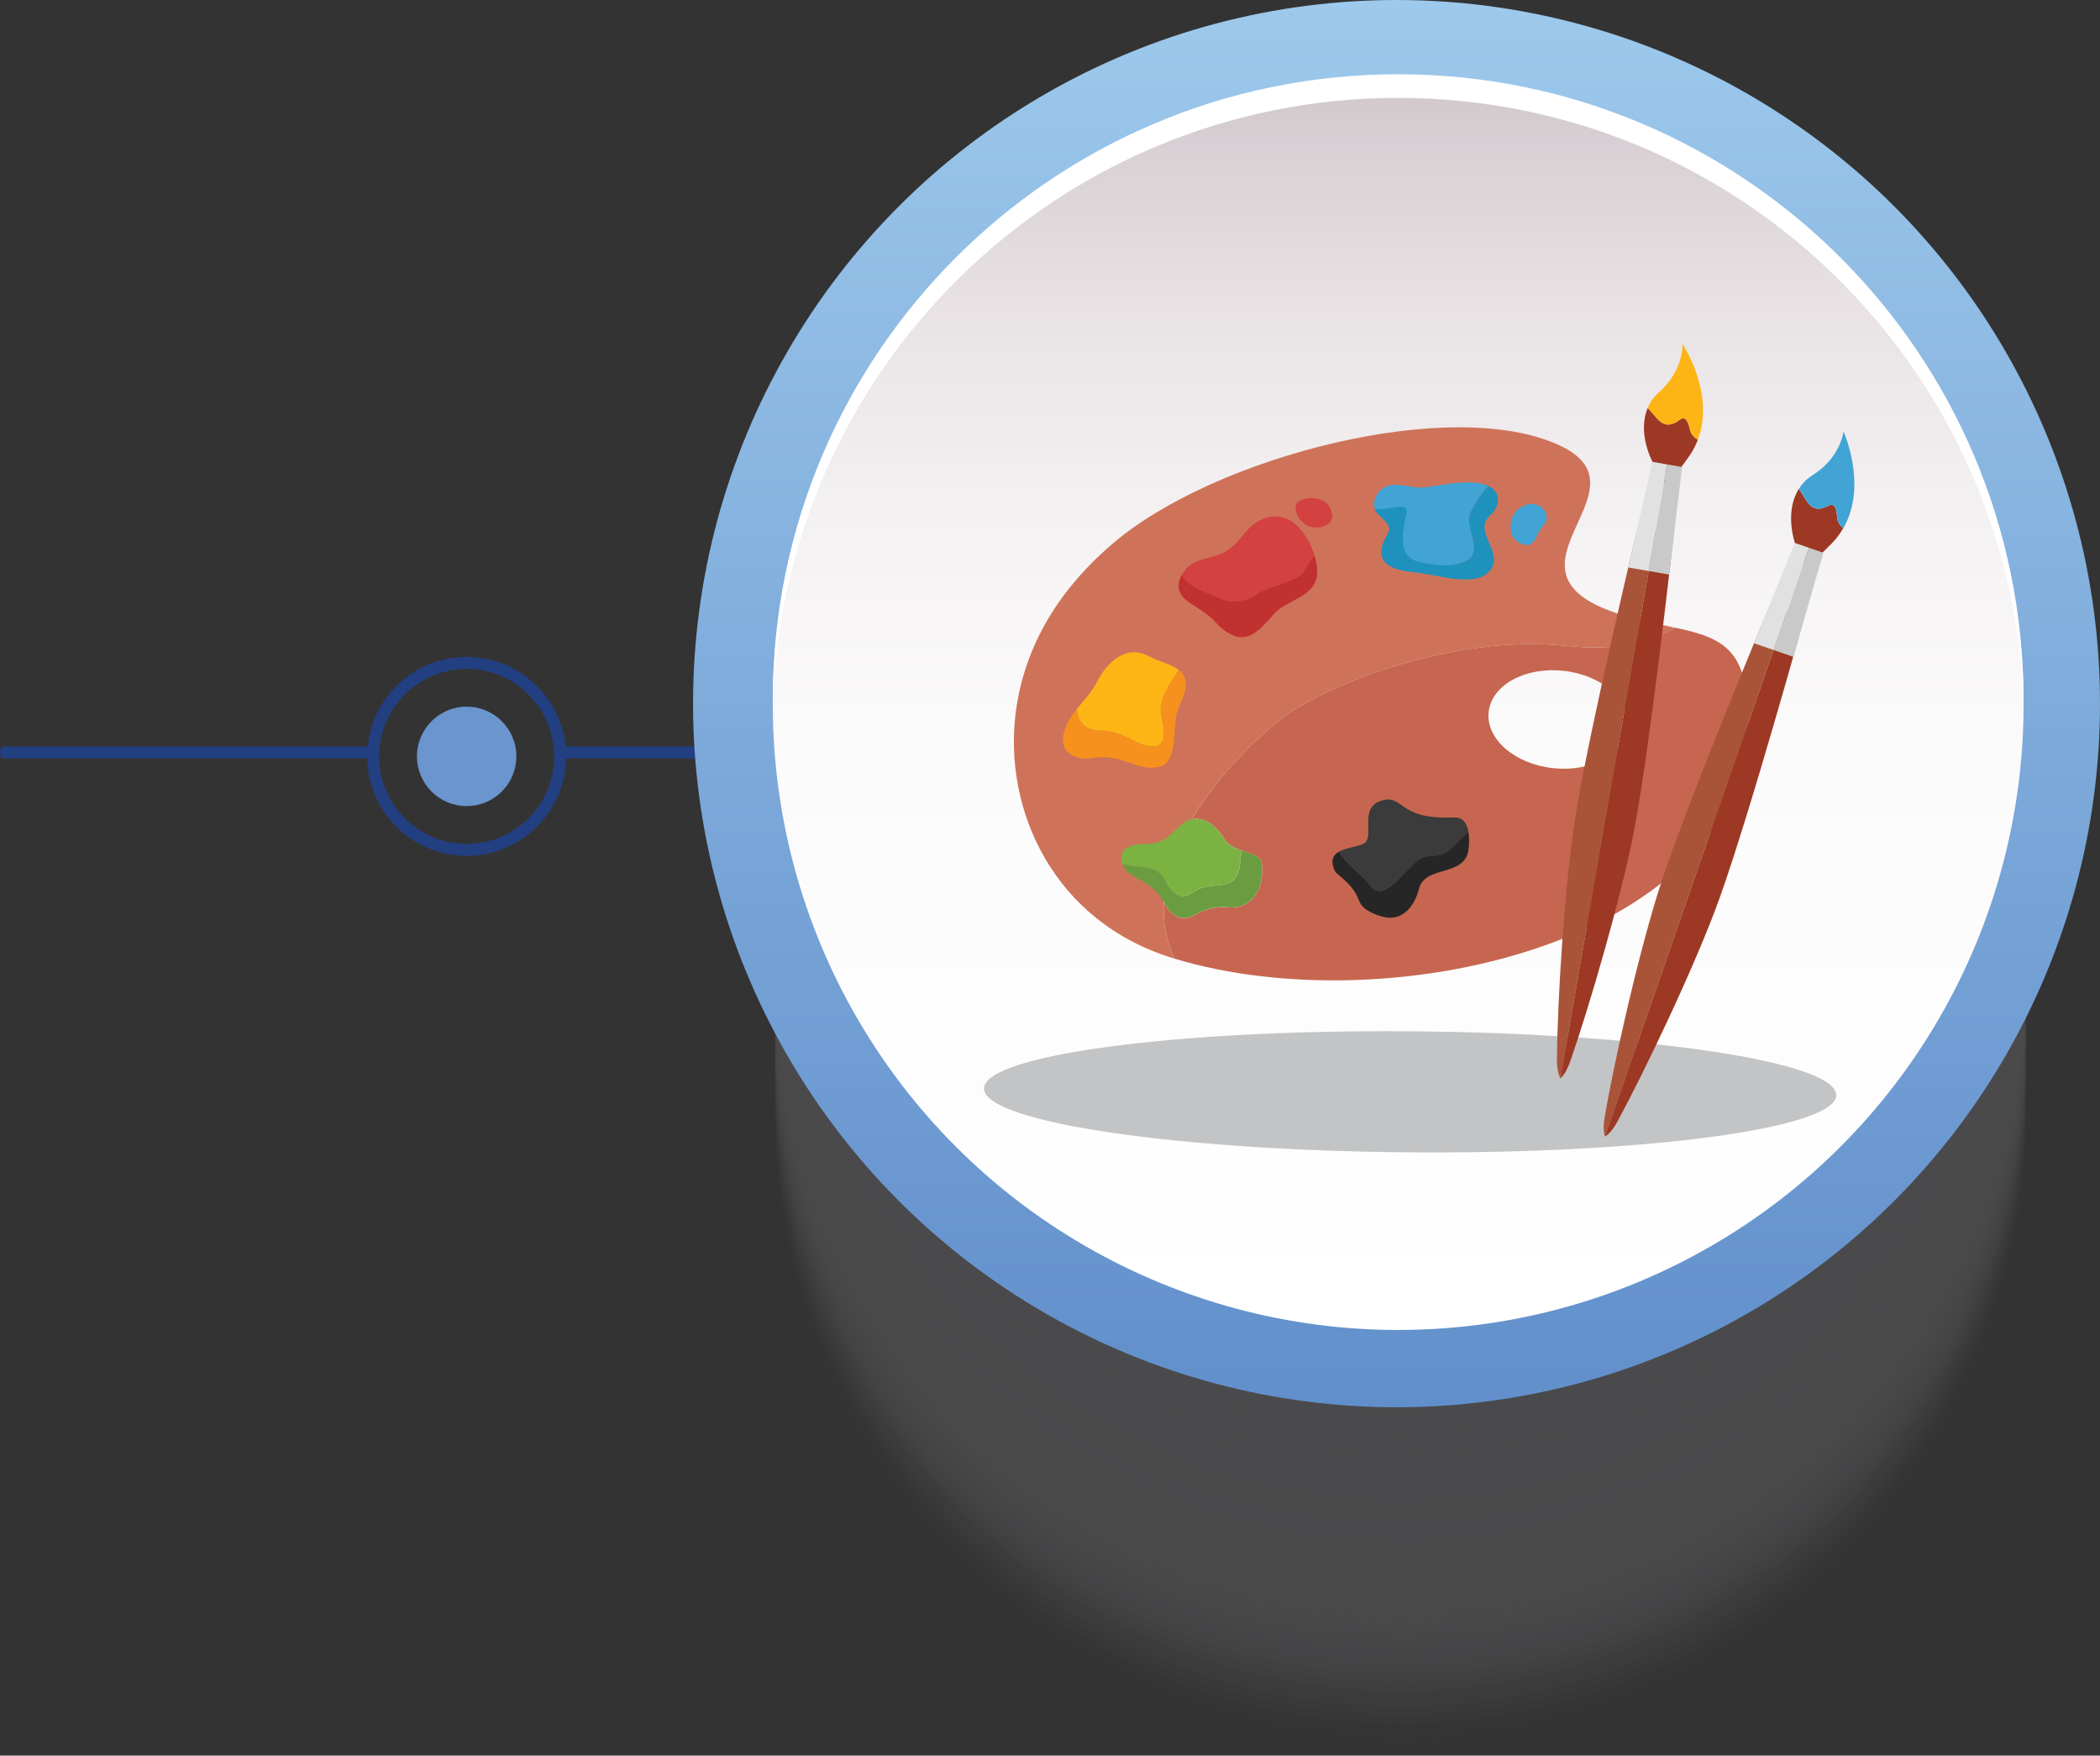
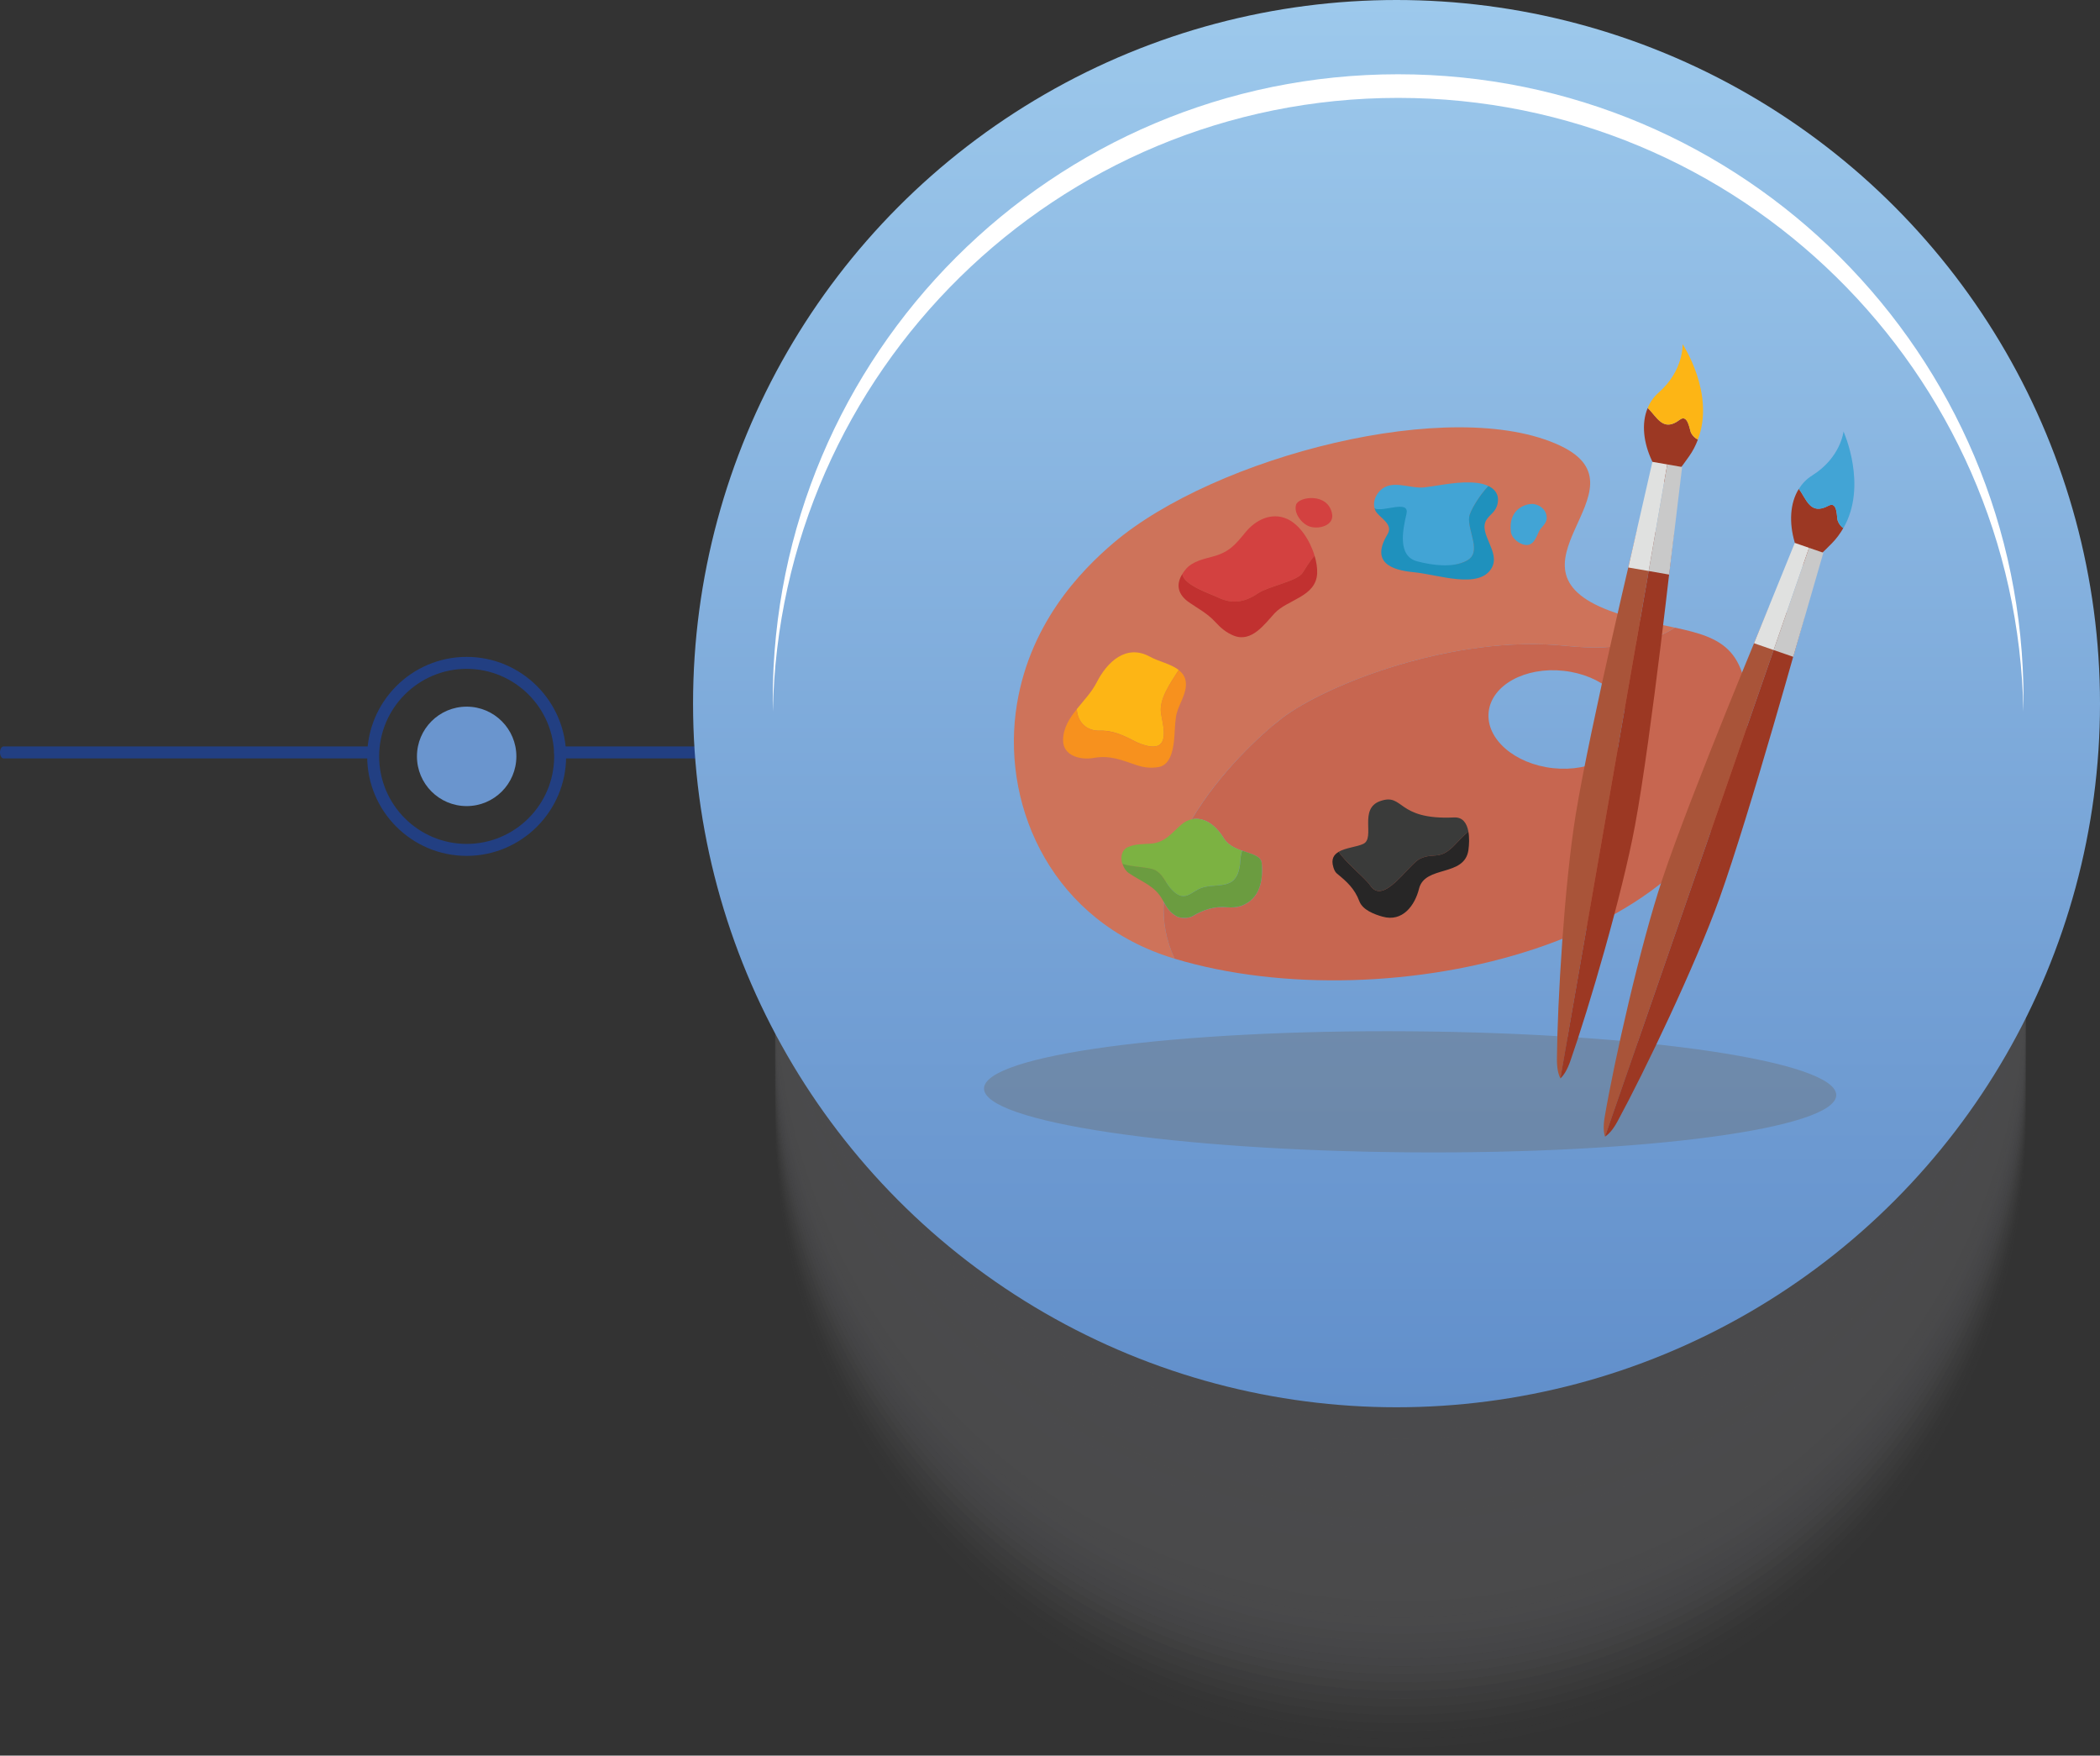
<svg xmlns="http://www.w3.org/2000/svg" width="340.52" height="284.61" version="1.1" viewBox="0 0 340.52 284.61" xml:space="preserve">
  <rect x="0" y="0" width="340.52" height="284.61" fill="#333333" stroke="none" />
  <style type="text/css">
	.st0{fill:#6A95CE;}
	.st1{fill:#223F82;}
	.st2{opacity:0.3;}
	.st3{fill:#818185;fill-opacity:0;}
	.st4{opacity:0.02;fill:#818185;enable-background:new    ;}
	.st5{opacity:0.039;fill:#818185;enable-background:new    ;}
	.st6{opacity:0.059;fill:#818185;enable-background:new    ;}
	.st7{opacity:0.078;fill:#818185;enable-background:new    ;}
	.st8{opacity:0.098;fill:#818185;enable-background:new    ;}
	.st9{opacity:0.118;fill:#818185;enable-background:new    ;}
	.st10{opacity:0.137;fill:#818185;enable-background:new    ;}
	.st11{opacity:0.157;fill:#818185;enable-background:new    ;}
	.st12{opacity:0.176;fill:#818185;enable-background:new    ;}
	.st13{opacity:0.196;fill:#818185;enable-background:new    ;}
	.st14{opacity:0.216;fill:#818185;enable-background:new    ;}
	.st15{opacity:0.235;fill:#818185;enable-background:new    ;}
	.st16{opacity:0.255;fill:#818185;enable-background:new    ;}
	.st17{opacity:0.275;fill:#818185;enable-background:new    ;}
	.st18{opacity:0.294;fill:#818185;enable-background:new    ;}
	.st19{opacity:0.314;fill:#818185;enable-background:new    ;}
	.st20{opacity:0.333;fill:#818185;enable-background:new    ;}
	.st21{opacity:0.353;fill:#818185;enable-background:new    ;}
	.st22{opacity:0.372;fill:#818185;enable-background:new    ;}
	.st23{opacity:0.392;fill:#818185;enable-background:new    ;}
	.st24{opacity:0.412;fill:#818185;enable-background:new    ;}
	.st25{opacity:0.431;fill:#818185;enable-background:new    ;}
	.st26{opacity:0.451;fill:#818185;enable-background:new    ;}
	.st27{opacity:0.471;fill:#818185;enable-background:new    ;}
	.st28{opacity:0.49;fill:#818185;enable-background:new    ;}
	.st29{opacity:0.51;fill:#818185;enable-background:new    ;}
	.st30{opacity:0.529;fill:#818185;enable-background:new    ;}
	.st31{opacity:0.549;fill:#818185;enable-background:new    ;}
	.st32{opacity:0.569;fill:#818185;enable-background:new    ;}
	.st33{opacity:0.588;fill:#818185;enable-background:new    ;}
	.st34{opacity:0.608;fill:#818185;enable-background:new    ;}
	.st35{opacity:0.627;fill:#818185;enable-background:new    ;}
	.st36{opacity:0.647;fill:#818185;enable-background:new    ;}
	.st37{opacity:0.667;fill:#818185;enable-background:new    ;}
	.st38{opacity:0.686;fill:#818185;enable-background:new    ;}
	.st39{opacity:0.706;fill:#818185;enable-background:new    ;}
	.st40{opacity:0.726;fill:#818185;enable-background:new    ;}
	.st41{opacity:0.745;fill:#818185;enable-background:new    ;}
	.st42{opacity:0.765;fill:#818185;enable-background:new    ;}
	.st43{opacity:0.784;fill:#818185;enable-background:new    ;}
	.st44{opacity:0.804;fill:#818185;enable-background:new    ;}
	.st45{opacity:0.824;fill:#818185;enable-background:new    ;}
	.st46{opacity:0.843;fill:#818185;enable-background:new    ;}
	.st47{opacity:0.863;fill:#818185;enable-background:new    ;}
	.st48{opacity:0.882;fill:#818185;enable-background:new    ;}
	.st49{opacity:0.902;fill:#818185;enable-background:new    ;}
	.st50{opacity:0.922;fill:#818185;enable-background:new    ;}
	.st51{opacity:0.941;fill:#818185;enable-background:new    ;}
	.st52{opacity:0.961;fill:#818185;enable-background:new    ;}
	.st53{opacity:0.98;fill:#818185;enable-background:new    ;}
	.st54{fill:#818185;}
	.st55{fill:url(#SVGID_1_);}
	.st56{fill:url(#SVGID_00000136408164306323298950000009013460778348240550_);}
	.st57{fill:#FFFFFF;}
	.st58{opacity:0.4;fill:#6D6E71;enable-background:new    ;}
	.st59{fill:#CE735A;}
	.st60{fill:#C76650;}
	.st61{fill:#FDB515;}
	.st62{fill:#F7911E;}
	.st63{fill:#D34140;}
	.st64{fill:#C13130;}
	.st65{fill:#42A4D5;}
	.st66{fill:#1F91BD;}
	.st67{fill:#7CB242;}
	.st68{fill:#6B9C40;}
	.st69{fill:#3A3B3A;}
	.st70{fill:#272626;}
	.st71{fill:#9C3823;}
	.st72{fill:#A95439;}
	.st73{fill:#E0E1E0;}
	.st74{fill:#C9C9C9;}
</style>
  <g transform="translate(-21.53 -15.1)">
    <circle class="st0" cx="97.2" cy="137.72" r="8.06" />
    <path class="st1" d="m81.07 137.72c0-8.89 7.24-16.13 16.13-16.13s16.13 7.24 16.13 16.13-7.24 16.13-16.13 16.13c-8.9 0-16.13-7.23-16.13-16.13zm30.32 0c0-7.83-6.37-14.19-14.19-14.19s-14.19 6.37-14.19 14.19c0 7.83 6.37 14.19 14.19 14.19s14.19-6.36 14.19-14.19z" />
    <path class="st1" d="m111.39 137.08c0-0.53 0.43-0.97 0.97-0.97h21.94c0.53 0 0.97 0.43 0.97 0.97 0 0.53-0.43 0.97-0.97 0.97h-21.94c-0.53 0-0.97-0.44-0.97-0.97z" />
    <path class="st1" d="m21.53 137.08c0-0.53 0.26-0.97 0.58-0.97h59.02c0.32 0 0.58 0.43 0.58 0.97 0 0.53-0.26 0.97-0.58 0.97h-59.02c-0.32 0-0.58-0.44-0.58-0.97z" />
    <g class="st2">
      <circle class="st3" cx="248.61" cy="198.3" r="101.41" />
      <circle class="st4" cx="248.62" cy="196.99" r="101.41" />
      <circle class="st5" cx="248.62" cy="195.67" r="101.41" />
      <circle class="st6" cx="248.62" cy="194.35" r="101.41" />
      <circle class="st7" cx="248.62" cy="193.04" r="101.41" />
      <circle class="st8" cx="248.62" cy="191.72" r="101.41" />
      <circle class="st9" cx="248.62" cy="190.4" r="101.41" />
      <circle class="st10" cx="248.62" cy="189.09" r="101.41" />
      <circle class="st11" cx="248.62" cy="187.77" r="101.41" />
      <circle class="st12" cx="248.62" cy="186.45" r="101.41" />
      <circle class="st13" cx="248.62" cy="185.13" r="101.41" />
      <circle class="st14" cx="248.62" cy="183.82" r="101.41" />
      <circle class="st15" cx="248.62" cy="182.5" r="101.41" />
      <circle class="st16" cx="248.62" cy="181.18" r="101.41" />
      <circle class="st17" cx="248.62" cy="179.87" r="101.41" />
      <circle class="st18" cx="248.62" cy="178.55" r="101.41" />
      <circle class="st19" cx="248.62" cy="177.23" r="101.41" />
      <circle class="st20" cx="248.62" cy="175.92" r="101.41" />
      <circle class="st21" cx="248.62" cy="174.6" r="101.41" />
      <circle class="st22" cx="248.62" cy="173.28" r="101.41" />
      <circle class="st23" cx="248.62" cy="171.96" r="101.41" />
      <circle class="st24" cx="248.62" cy="170.65" r="101.41" />
      <circle class="st25" cx="248.62" cy="169.33" r="101.41" />
      <circle class="st26" cx="248.62" cy="168.01" r="101.41" />
      <circle class="st27" cx="248.62" cy="166.7" r="101.41" />
      <circle class="st28" cx="248.62" cy="165.38" r="101.41" />
      <circle class="st29" cx="248.62" cy="164.06" r="101.41" />
      <circle class="st30" cx="248.62" cy="162.75" r="101.41" />
      <circle class="st31" cx="248.62" cy="161.43" r="101.41" />
      <circle class="st32" cx="248.62" cy="160.11" r="101.41" />
      <circle class="st33" cx="248.62" cy="158.8" r="101.41" />
      <circle class="st34" cx="248.62" cy="157.48" r="101.41" />
      <circle class="st35" cx="248.62" cy="156.16" r="101.41" />
      <circle class="st36" cx="248.62" cy="154.84" r="101.41" />
      <circle class="st37" cx="248.62" cy="153.53" r="101.41" />
      <circle class="st38" cx="248.62" cy="152.21" r="101.41" />
      <circle class="st39" cx="248.62" cy="150.89" r="101.41" />
      <circle class="st40" cx="248.62" cy="149.58" r="101.41" />
      <circle class="st41" cx="248.62" cy="148.26" r="101.41" />
      <circle class="st42" cx="248.62" cy="146.94" r="101.41" />
      <circle class="st43" cx="248.62" cy="145.63" r="101.41" />
      <circle class="st44" cx="248.62" cy="144.31" r="101.41" />
      <circle class="st45" cx="248.62" cy="142.99" r="101.41" />
      <circle class="st46" cx="248.62" cy="141.67" r="101.41" />
      <circle class="st47" cx="248.62" cy="140.36" r="101.41" />
      <circle class="st48" cx="248.62" cy="139.04" r="101.41" />
      <circle class="st49" cx="248.62" cy="137.72" r="101.41" />
      <circle class="st50" cx="248.62" cy="136.41" r="101.41" />
      <circle class="st51" cx="248.62" cy="135.09" r="101.41" />
      <circle class="st52" cx="248.62" cy="133.77" r="101.41" />
      <circle class="st53" cx="248.62" cy="132.46" r="101.41" />
      <circle class="st54" cx="248.62" cy="131.14" r="101.41" />
    </g>
    <linearGradient id="SVGID_1_" x1="247.98" x2="247.98" y1="336.54" y2="108.4" gradientTransform="matrix(1 0 0 -1 0 351.64)" gradientUnits="userSpaceOnUse">
      <stop stop-color="#9DC9EC" offset="0" />
      <stop stop-color="#6B98D0" offset=".832" />
      <stop stop-color="#618FCB" offset="1" />
    </linearGradient>
    <circle class="st55" cx="247.98" cy="129.17" r="114.07" fill="url(#SVGID_1_)" />
    <linearGradient id="SVGID_00000137121171566203668940000011452889925445751719_" x1="248.25" x2="248.25" y1="323.75" y2="120.93" gradientTransform="matrix(1 0 0 -1 0 351.64)" gradientUnits="userSpaceOnUse">
      <stop stop-color="#D0C6CB" offset="0" />
      <stop stop-color="#D8D0D4" offset=".053" />
      <stop stop-color="#E8E2E4" offset=".18" />
      <stop stop-color="#F3F0F1" offset=".332" />
      <stop stop-color="#FCFBFB" offset=".536" />
      <stop stop-color="#fff" offset="1" />
    </linearGradient>
-     <circle cx="248.25" cy="129.3" r="101.41" fill="url(#SVGID_00000137121171566203668940000011452889925445751719_)" />
    <path class="st57" d="m248.25 30.97c55.37 0 100.36 44.37 101.38 99.49 0.01-0.64 0.02-1.27 0.02-1.91 0-56.01-45.4-101.41-101.41-101.41s-101.41 45.4-101.41 101.41c0 0.64 0.01 1.27 0.02 1.91 1.03-55.12 46.03-99.49 101.4-99.49z" />
    <g id="SVGRepo_iconCarrier_00000121279666989893737750000015007013792328079245_">
      <path class="st58" d="m181.09 191.56c-0.04 5.42 30.87 10.05 69.03 10.35s69.12-3.86 69.16-9.27c0.04-5.42-30.87-10.05-69.03-10.35s-69.12 3.85-69.16 9.27z" />
    </g>
    <path class="st59" d="m229.42 131.52c7.1-5.42 27.81-13.63 46.1-11.71 8.91 0.94 14.34-0.87 17.6-2.96-2.86-0.61-6.11-1.21-9.62-2.4-20.72-7.01 6.07-19.97-8.94-27.08-17.45-8.27-56.05 1.75-72.5 15.77-5.13 4.37-14.01 13.28-15.83 27.48-2 15.62 5.98 33.9 25.67 39.87 0.03 0.01 0.06 0.02 0.1 0.03-7.62-16.14 11.1-34.18 17.42-39z" />
    <path class="st60" d="m293.12 116.85c-3.25 2.09-8.69 3.9-17.6 2.96-18.29-1.93-39 6.29-46.1 11.71-3.33 2.54-10.09 8.74-14.64 16.41 1.71-0.38 3.64 0.56 5.19 3.06 1.62 2.63 5.97 2.01 6.15 4.05 0.25 2.87-0.31 5.71-3.19 6.87-0.69 0.28-1.68 0.36-2.4 0.28-2.04-0.21-3.87 0.39-5.63 1.44-0.58 0.35-1.95 0.38-2.57 0.03-1.04-0.59-1.54-1.32-2.09-2.32-0.17 3.06 0.33 6.16 1.76 9.18 34.65 10.44 90.55-2.55 92.77-36.81 0.87-13.47-3.95-15.21-11.65-16.86zm-7.62 16.12c-0.47 4.36-5.92 7.34-12.15 6.66-6.24-0.68-10.91-4.76-10.43-9.12s5.92-7.34 12.15-6.66c6.24 0.68 10.91 4.77 10.43 9.12z" />
    <path class="st61" d="m199.9 133.55c2.72-0.09 5.02 1.48 6.17 1.96 5.73 2.4 4-2.86 3.72-4.78-0.34-2.26 1.46-4.81 2.87-7.02-1.26-0.98-3.27-1.38-4.65-2.14-3.86-2.13-6.97 0.85-8.65 4.16-0.8 1.57-2.09 2.91-3.22 4.32 0.1 2.06 1.53 3.58 3.76 3.5z" />
    <path class="st62" d="m193.91 135.06c-0.04 2.66 2.97 3.26 4.89 2.92 2.75-0.48 4.51 0.31 7.03 1.16 1.16 0.4 2.33 0.51 3.53 0.32 1.87-0.3 2.34-2.59 2.52-4.11 0.15-1.33 0.14-2.67 0.33-4 0.25-1.75 1.47-3.23 1.61-5 0.1-1.23-0.39-2.03-1.16-2.62-1.42 2.21-3.21 4.76-2.87 7.02 0.29 1.92 2.01 7.18-3.72 4.78-1.15-0.48-3.45-2.05-6.17-1.96-2.23 0.07-3.66-1.44-3.77-3.5-1.18 1.47-2.19 3.02-2.22 4.99z" />
    <path class="st63" d="m219.02 111.95c2.36 1.15 4.35 0.79 6.52-0.68 1.65-1.12 6.3-1.94 7.2-3.29 0.41-0.61 1.1-1.82 1.95-2.79-0.75-2.53-2.45-5.08-4.46-5.97-2.59-1.15-5.14 0.24-6.69 2.11-1.75 2.12-2.67 3.32-5.59 4.06-1.34 0.34-3.07 0.78-4.04 1.87-0.27 0.3-0.48 0.59-0.66 0.89 0.21 1.81 4.5 3.18 5.77 3.8z" />
    <path class="st64" d="m214.35 112.76c1.52 1.05 2.91 1.74 4.21 3.14 0.9 0.98 1.78 1.75 3.03 2.25 2.87 1.15 4.97-1.84 6.62-3.63 2.07-2.24 6.72-2.65 6.9-6.47 0.04-0.88-0.12-1.87-0.42-2.86-0.86 0.97-1.55 2.18-1.95 2.79-0.9 1.35-5.54 2.17-7.2 3.29-2.17 1.47-4.16 1.82-6.52 0.68-1.26-0.61-5.56-1.98-5.77-3.8-1.05 1.67-0.79 3.3 1.1 4.61z" />
    <path class="st65" d="m247.92 99.63c1.06 2.41-0.53 6.12 2.71 6.97 2.39 0.63 6.45 0.62 8.75-0.61 2.54-1.36 0.11-4.72 0.39-7.08 0.11-0.89 1.53-3.37 3.11-5.02-0.55-0.26-1.18-0.42-1.83-0.5-2.82-0.34-5.74 0.37-8.53 0.72-2.48 0.31-5.7-1.66-7.6 1-0.49 0.68-0.73 1.6-0.5 2.4 1.32 0.72 3.21 1.45 3.5 2.12z" />
    <path class="st66" d="m246.52 101.71c-2.74 4.54 0.54 5.8 4.22 6.15 3.98 0.38 10.68 2.85 12.68-0.7 1.47-2.59-2.25-5.56-0.85-7.8 0.53-0.85 1.54-1.28 1.8-2.63 0.29-1.46-0.43-2.34-1.5-2.84-1.57 1.66-3 4.13-3.11 5.02-0.28 2.36 2.15 5.72-0.39 7.08-2.29 1.23-5.65 0.74-8.04 0.11-3.24-0.85-2.33-5.12-1.74-7.69 0.56-2.41-3.86-0.19-5.18-0.9 0.08 0.27 0.2 0.52 0.39 0.74 0.8 0.98 2.64 1.94 1.72 3.46z" />
    <path class="st67" d="m211.28 159.04c2.35 2.76 3.34 0.48 5.28-0.07 2.72-0.77 5.79 0.67 6.1-4.46 0.04-0.66 0.13-1.08 0.28-1.5-1.13-0.4-2.3-0.92-2.98-2.03-1.54-2.5-3.48-3.43-5.19-3.06-0.59 0.13-1.16 0.41-1.67 0.85-1.58 1.35-2.59 2.89-4.9 3.09-1.32 0.11-2.5 0.02-3.74 0.55-1.08 0.46-1.27 1.68-0.95 2.74 1.57 0.53 4.2 0.51 5.2 0.97 1.31 0.58 1.72 1.92 2.57 2.92z" />
    <path class="st68" d="m210.08 161.05c0.05 0.1 0.11 0.19 0.16 0.28 0.54 1 1.05 1.73 2.09 2.32 0.61 0.35 1.99 0.32 2.57-0.03 1.76-1.05 3.59-1.65 5.63-1.44 0.72 0.08 1.72-0.01 2.4-0.28 2.88-1.16 3.44-3.99 3.19-6.87-0.1-1.18-1.61-1.48-3.17-2.02-0.15 0.42-0.24 0.85-0.28 1.5-0.31 5.14-3.38 3.69-6.1 4.46-1.94 0.55-2.93 2.82-5.28 0.07-0.85-1-1.26-2.34-2.55-2.93-1.01-0.46-3.63-0.44-5.2-0.97 0.19 0.61 0.54 1.16 1 1.48 2.04 1.42 4.28 2.04 5.54 4.43z" />
    <path class="st69" d="m251.78 154.32c2.17-1.05 3.1 0.26 5.38-1.98 0.79-0.78 1.59-1.71 2.47-2.44-0.24-1.29-0.87-2.35-2.32-2.28-9.44 0.45-8.08-4.02-11.98-2.65-3.54 1.25-0.75 5.98-2.73 6.93-1.03 0.5-2.85 0.62-3.99 1.28 1.08 1.73 4.3 4.24 5.1 5.46 2.17 3.3 6.21-3.42 8.07-4.32z" />
    <path class="st70" d="m237.74 155.7c0.11 0.36 0.28 0.78 0.58 1.02 1.6 1.3 2.86 2.44 3.63 4.48 0.54 1.43 2.44 2.13 3.75 2.5 3.27 0.93 5.26-1.83 5.93-4.53 0.96-3.85 7.39-1.85 8.01-6.28 0.12-0.87 0.17-1.99-0.01-2.99-0.88 0.74-1.68 1.66-2.47 2.44-2.27 2.23-3.21 0.93-5.38 1.98-1.86 0.9-5.9 7.62-8.06 4.33-0.81-1.22-4.03-3.74-5.1-5.46-0.81 0.46-1.29 1.18-0.88 2.51z" />
    <path class="st63" d="m231.69 96.93c-0.41 1.38 0.94 3.1 2.18 3.52 1.54 0.52 3.96-0.18 3.67-1.98-0.6-3.59-5.46-2.88-5.85-1.54z" />
    <path class="st65" d="m270.27 96.82c-1.11-0.18-4.26 0.68-3.74 4.55 0.13 0.98 1.33 1.95 2.36 2.08 0.97 0.12 1.47-0.65 1.84-1.43 0.23-0.48 0.39-0.98 0.76-1.37 0.35-0.37 0.81-0.93 0.84-1.47 0.06-1.25-0.88-2.16-2.06-2.36z" />
    <path class="st71" d="m319.51 99.5c-0.18-0.47 0.02-3.22-1.49-2.41-3 1.6-3.55-1.08-4.81-2.73-1.47 2.35-1.56 5.53-0.7 8.54 1.22 4.26 0.6 5.82 6.06 0.28 0.76-0.77 1.35-1.6 1.85-2.45-0.42-0.33-0.7-0.66-0.91-1.23z" />
    <path class="st65" d="m320.46 85.05s-0.44 4.23-5.08 7.13c-0.93 0.58-1.63 1.33-2.16 2.18 1.26 1.65 1.81 4.34 4.81 2.73 1.51-0.81 1.31 1.94 1.49 2.41 0.21 0.57 0.49 0.9 0.91 1.23 4.01-6.9 0.03-15.68 0.03-15.68z" />
    <path class="st72" d="m311.25 114.35-2.81-0.97s-12.71 30.33-17.35 44.22c-3.63 10.88-7.83 29.61-9.35 38.55-0.26 1.51-0.19 2.53 0.05 3.23z" />
    <path class="st71" d="m311.25 114.35 2.81 0.97s-8.78 31.69-13.73 45.47c-3.88 10.8-12.17 28.1-16.5 36.07-0.73 1.35-1.42 2.11-2.04 2.5z" />
    <polygon class="st73" points="312.56 103.11 314.87 103.91 309.13 120.48 305.95 119.38" />
    <polygon class="st74" points="317.19 104.71 314.87 103.91 309.13 120.48 312.31 121.58" />
    <path class="st71" d="m295.75 85.3c-0.25-0.44-0.49-3.18-1.85-2.14-2.71 2.07-3.68-0.49-5.19-1.92-1.08 2.55-0.65 5.71 0.68 8.54 1.89 4.01 1.53 5.65 6.02-0.69 0.63-0.88 1.08-1.79 1.43-2.71-0.46-0.27-0.79-0.55-1.09-1.08z" />
    <path class="st61" d="m294.36 70.88s0.24 4.24-3.87 7.86c-0.82 0.72-1.4 1.57-1.79 2.5 1.51 1.43 2.48 3.99 5.19 1.92 1.36-1.04 1.61 1.71 1.85 2.14 0.3 0.53 0.63 0.8 1.1 1.07 2.87-7.46-2.48-15.49-2.48-15.49z" />
    <path class="st72" d="m289.98 101.28-2.93-0.51s-7.67 31.97-10.02 46.43c-1.84 11.32-2.97 30.48-3.04 39.55-0.01 1.54 0.22 2.53 0.57 3.18z" />
    <path class="st71" d="m289.98 101.28 2.93 0.51s-3.58 32.69-6.25 47.08c-2.09 11.28-7.5 29.69-10.5 38.25-0.51 1.45-1.06 2.31-1.61 2.8z" />
    <polygon class="st73" points="289.47 89.97 291.88 90.39 288.87 107.67 285.56 107.1" />
    <polygon class="st74" points="294.29 90.81 291.88 90.39 288.87 107.67 292.19 108.25" />
  </g>
</svg>